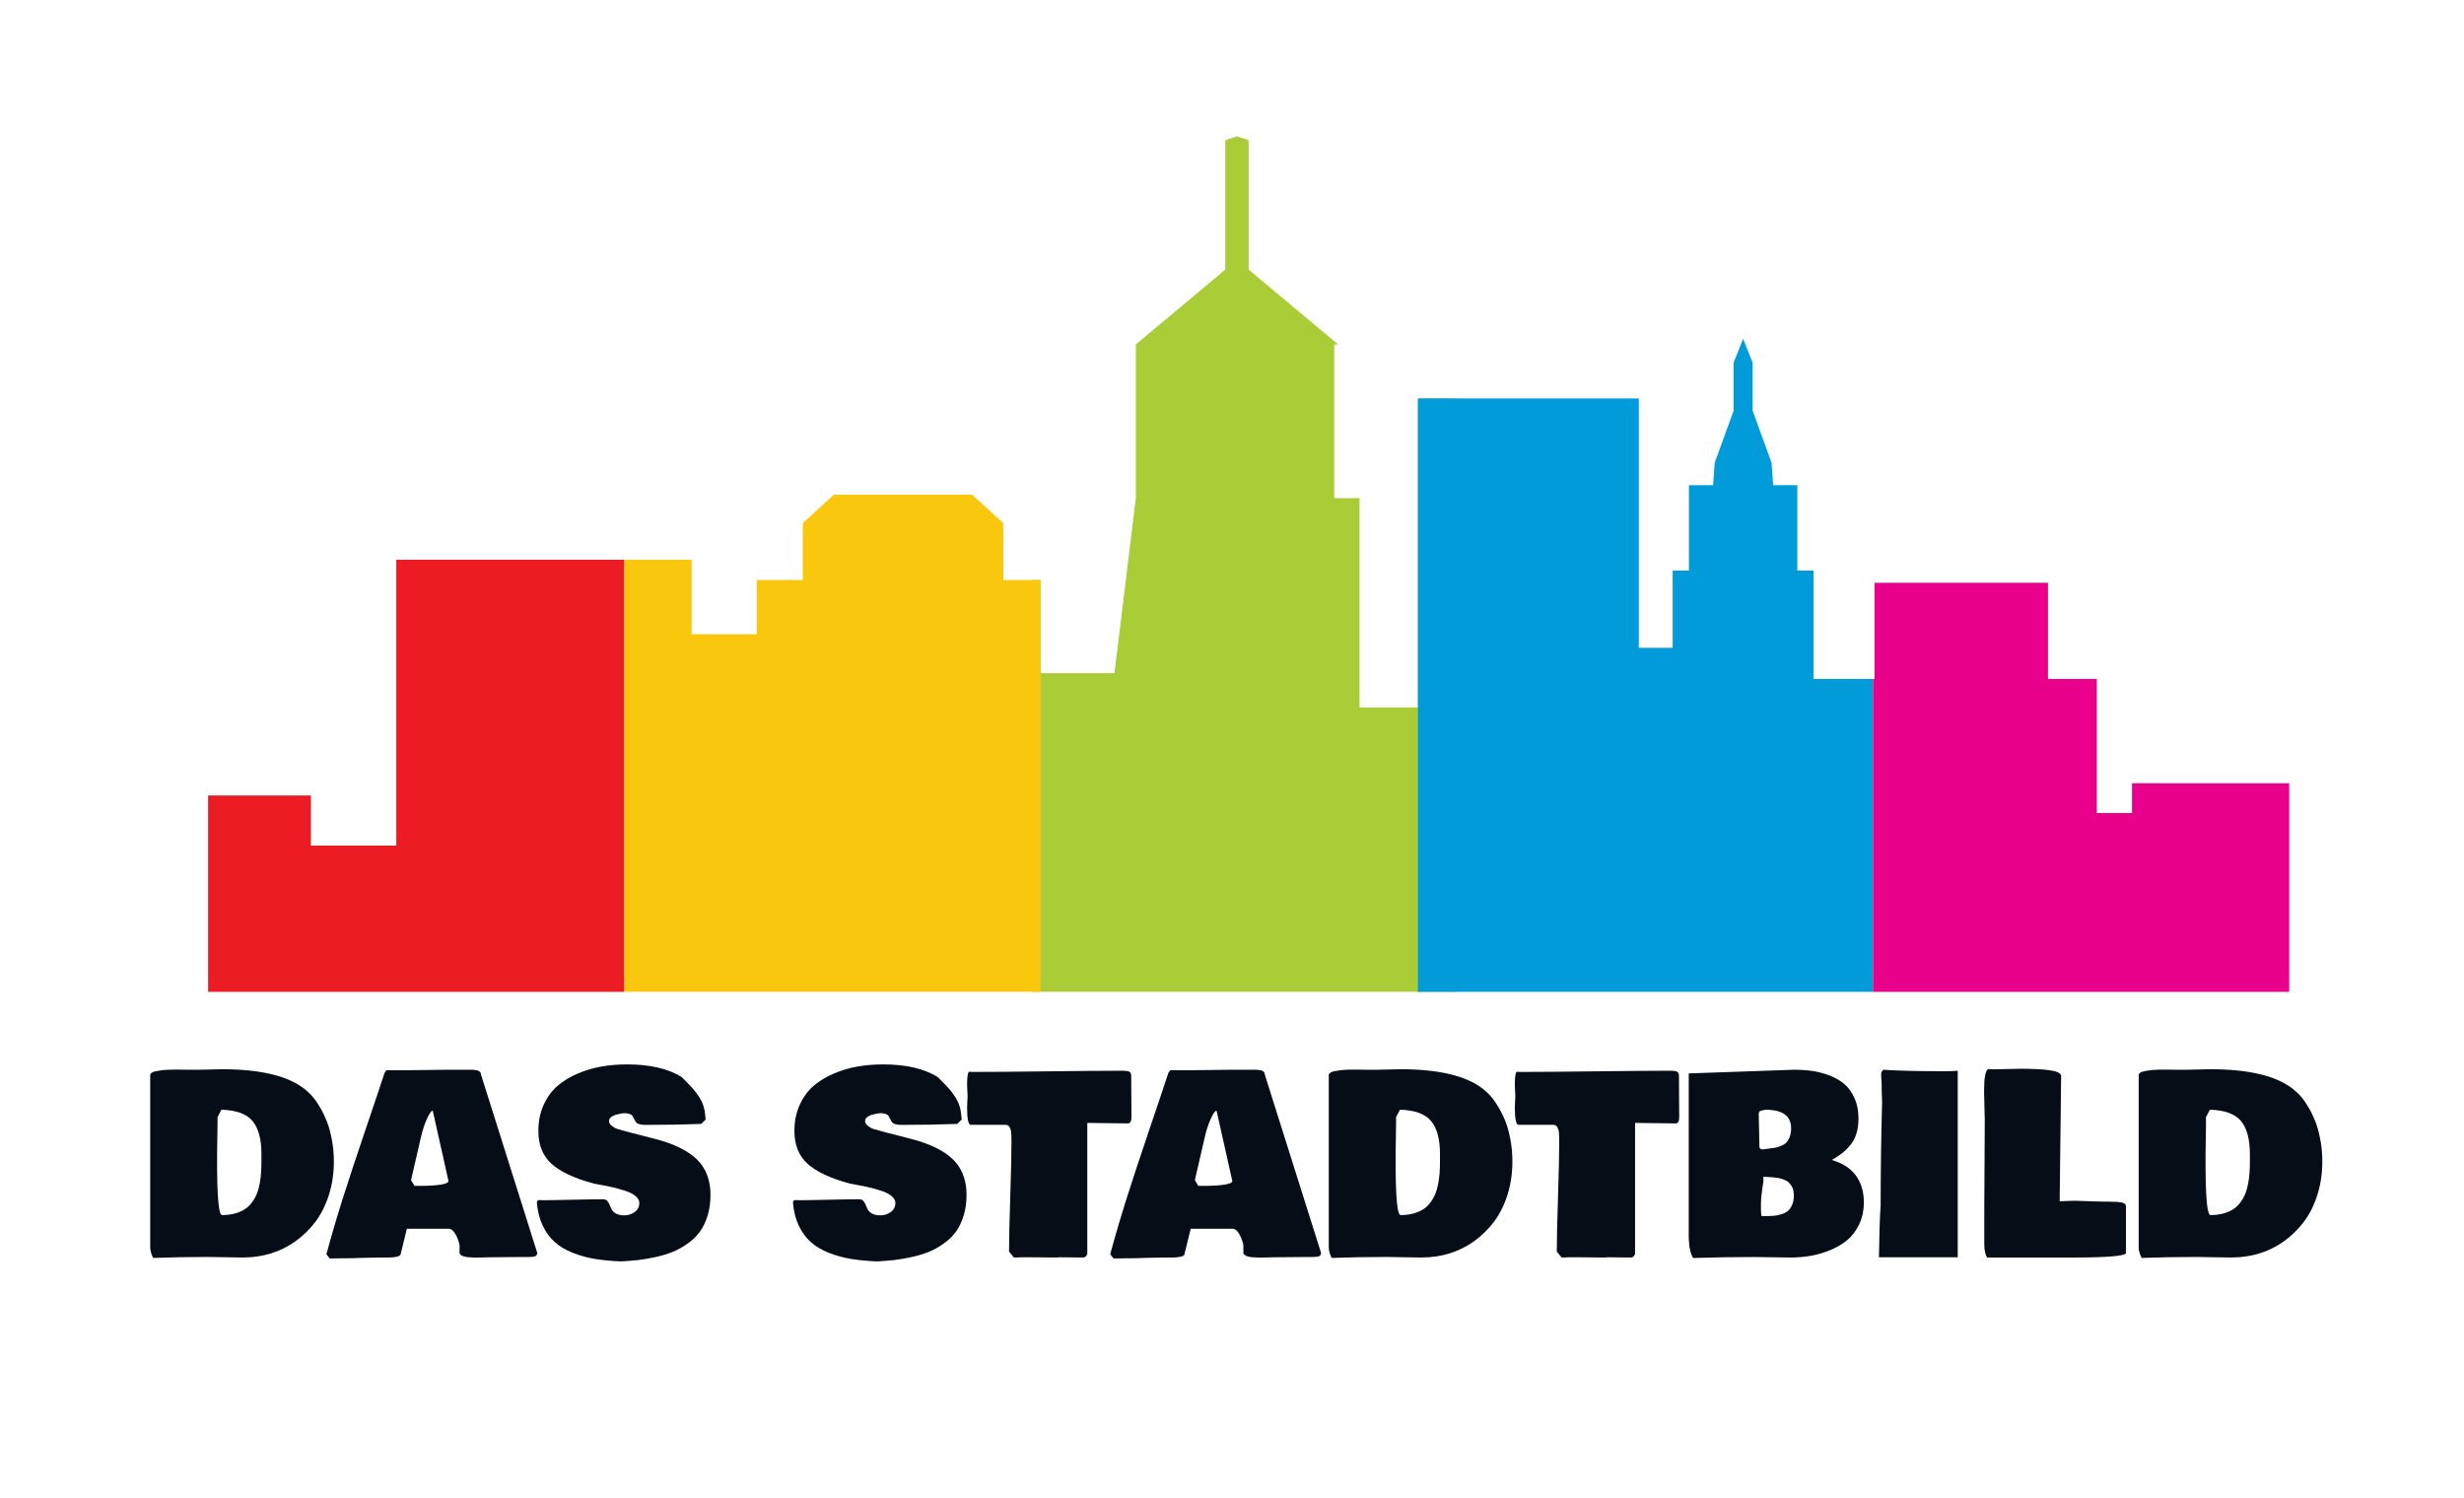
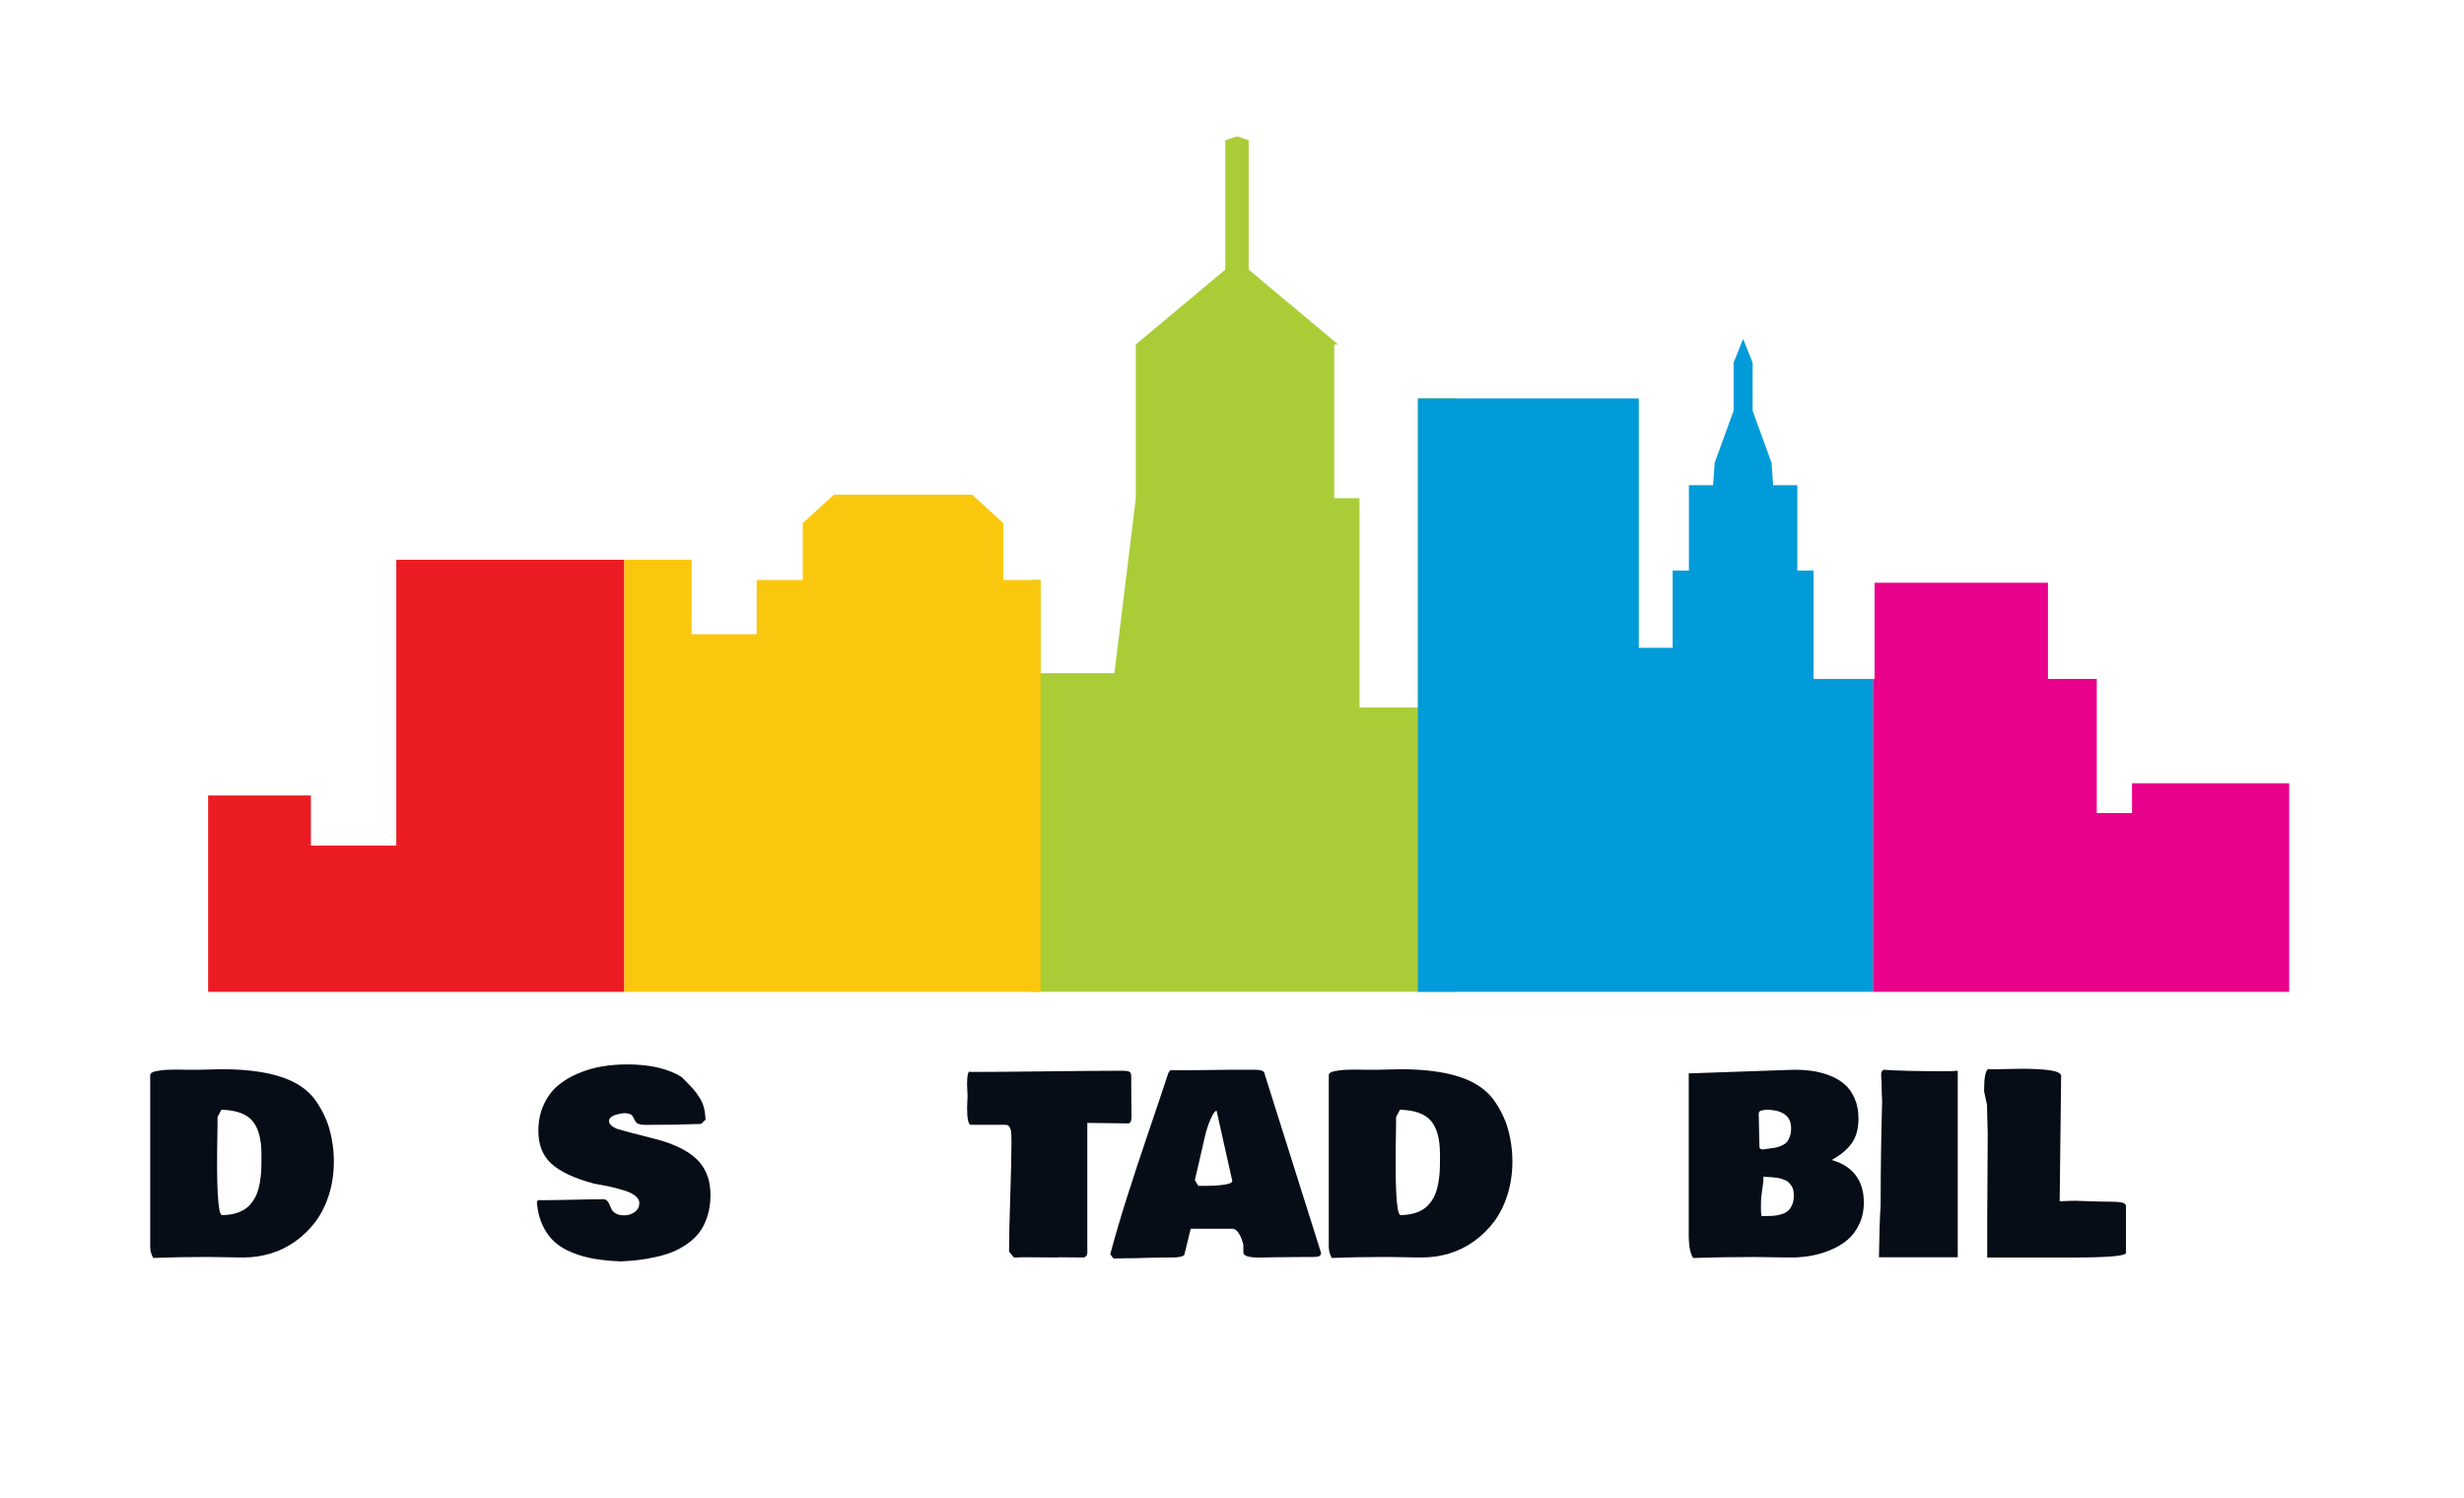
<svg xmlns="http://www.w3.org/2000/svg" id="a" viewBox="0 0 148 90">
  <defs>
    <style>.b{fill:#009bd8;}.b,.c,.d,.e,.f,.g{stroke-width:0px;}.b,.c,.d,.f,.g{fill-rule:evenodd;}.c{fill:#f9c80e;}.d{fill:#ec1c24;}.e{fill:#060d17;}.f{fill:#e9008b;}.g{fill:#aacd37;}</style>
  </defs>
  <polygon class="d" points="37.5 59.58 37.5 33.622 23.803 33.622 23.803 50.795 18.674 50.795 18.674 47.784 12.5 47.784 12.5 59.58 37.5 59.58" />
  <polygon class="g" points="87.5 59.58 87.5 23.937 85.167 23.937 85.167 42.494 81.659 42.494 81.659 29.923 80.141 29.923 80.141 20.691 80.375 20.691 75 16.194 75 8.424 74.298 8.189 73.597 8.424 73.597 16.194 68.223 20.691 68.223 29.923 66.938 40.438 62.5 40.438 62.5 34.843 61.969 34.843 61.969 59.58 87.5 59.58" />
  <polygon class="c" points="62.5 59.58 62.5 34.843 60.264 34.843 60.264 31.424 58.393 29.716 50.089 29.716 48.218 31.424 48.218 34.843 45.451 34.843 45.451 38.099 41.544 38.099 41.544 33.622 37.5 33.622 37.5 59.58 62.5 59.58" />
  <polygon class="b" points="112.5 59.58 112.5 40.784 108.932 40.784 108.932 34.273 107.956 34.273 107.956 29.146 106.503 29.146 106.41 27.802 105.27 24.671 105.27 21.781 104.701 20.356 104.13 21.781 104.13 24.671 102.991 27.802 102.898 29.146 101.445 29.146 101.445 34.273 100.469 34.273 100.469 38.913 98.434 38.913 98.434 23.937 85.167 23.937 85.167 59.58 112.5 59.58" />
  <polygon class="f" points="137.5 59.58 137.5 47.05 128.059 47.05 128.059 48.841 125.942 48.841 125.942 40.784 123.011 40.784 123.011 35.007 112.595 35.007 112.595 40.784 112.5 40.784 112.5 59.58 137.5 59.58" />
  <path class="e" d="M9.023,64.581c0-.054.03-.102.092-.143.061-.042.15-.073.267-.096.117-.021.234-.04.352-.055s.257-.024.421-.029c.163-.005.299-.008.406-.008s.23.002.37.004c.139.003.221.004.245.004h.82c.161,0,.387-.005.678-.015.29-.01.504-.015.641-.015,2.329,0,3.994.4,4.995,1.201l.264.234c.083.078.176.18.278.304.103.125.228.312.377.564.149.251.282.523.399.816s.217.654.3,1.084.125.874.125,1.333c0,.713-.098,1.38-.293,2s-.463,1.156-.802,1.611c-.34.453-.738.846-1.194,1.175-.457.33-.951.576-1.483.74-.532.163-1.082.245-1.648.245h-.234c-.21,0-.522-.005-.938-.015s-.728-.015-.938-.015c-1.226,0-2.334.02-3.325.059-.117-.234-.176-.449-.176-.645v-10.342ZM13.33,72.989c.293,0,.557-.033.791-.099.234-.066.432-.152.593-.261.161-.106.303-.243.425-.41.122-.165.218-.336.29-.512.07-.176.126-.378.168-.604.042-.228.07-.442.084-.645.015-.203.022-.429.022-.678v-.454c0-.898-.178-1.562-.535-1.988-.356-.428-.979-.653-1.868-.678-.024.054-.063.127-.117.22s-.093.166-.117.22v.352c0,.073-.002.264-.007.571-.063,3.271.027,4.927.271,4.966Z" />
-   <path class="e" d="M19.607,75.333c.303-1.118.637-2.253,1.003-3.406.366-1.151.821-2.53,1.366-4.134.544-1.604.917-2.714,1.117-3.329.059-.098.098-.156.117-.176h1.23c.288,0,.713-.005,1.274-.015s.986-.015,1.274-.015h1.23c.073,0,.134.001.183.004.049.002.107.009.176.018.068.011.123.025.165.045s.077.049.106.088.044.085.044.139l3.376,10.701c0,.097-.036.164-.106.201-.071.036-.204.055-.399.055h-.674c-.195,0-.486.002-.872.008-.386.004-.676.007-.872.007-.059,0-.177.004-.355.011-.178.008-.328.01-.45.008-.122-.003-.258-.01-.406-.022-.149-.012-.269-.039-.359-.08-.09-.042-.147-.097-.172-.165v-.483c-.049-.244-.134-.469-.256-.674s-.251-.308-.388-.308h-2.52l-.381,1.553c-.054.117-.327.176-.82.176h-.586c-.21,0-.522.008-.938.021-.415.016-.728.022-.938.022h-.205c-.078,0-.201.002-.37.007-.168.005-.299.008-.392.008-.039-.039-.107-.127-.205-.264ZM24.69,70.888l.205.344h.483c.391,0,.748-.023,1.073-.069.324-.047.487-.121.487-.224l-.945-4.219c-.088,0-.207.166-.355.498s-.27.708-.362,1.128l-.586,2.542Z" />
  <path class="e" d="M37.288,75.772c-.576-.024-1.094-.074-1.553-.15-.459-.075-.902-.197-1.329-.366-.428-.168-.787-.381-1.077-.637-.291-.257-.532-.585-.725-.985-.193-.4-.312-.864-.355-1.392,0-.093.049-.146.146-.161.029.01.078.015.146.015.405,0,1.021-.01,1.846-.029s1.44-.029,1.846-.029c.103,0,.183.033.242.099.059.066.106.146.143.242.036.095.08.19.132.285.051.096.139.176.264.242.124.065.284.099.479.099.239,0,.45-.067.634-.201.183-.135.274-.316.274-.546,0-.151-.078-.29-.234-.418-.156-.126-.362-.23-.619-.311-.256-.081-.5-.149-.732-.205-.232-.057-.47-.105-.714-.146-.244-.042-.386-.067-.425-.077-1.187-.322-2.04-.723-2.56-1.201-.521-.479-.78-1.133-.78-1.963,0-.586.107-1.112.322-1.578.215-.467.496-.848.842-1.143.347-.296.757-.542,1.23-.74.474-.197.952-.337,1.436-.417.483-.081.984-.121,1.501-.121,1.372,0,2.466.254,3.281.762.298.298.517.523.655.678.14.153.273.333.403.538.129.205.22.406.271.604.052.197.087.44.106.729l-.264.264c-1.001.039-2.124.059-3.369.059-.156,0-.282-.017-.377-.051-.096-.034-.159-.078-.19-.133-.032-.053-.064-.109-.096-.168s-.061-.114-.088-.168-.083-.098-.168-.133c-.086-.033-.199-.051-.341-.051-.039,0-.102.008-.187.021-.086.016-.186.038-.301.07-.115.031-.213.08-.296.146-.083.065-.125.143-.125.23,0,.107.055.205.165.293.109.088.226.151.348.19s.273.082.454.128c.181.047.293.077.337.092,1.064.269,1.699.435,1.904.498,1.069.337,1.826.779,2.271,1.326.41.508.615,1.145.615,1.911,0,.464-.06.886-.18,1.267s-.277.703-.472.967-.439.498-.732.703-.589.369-.89.491c-.3.122-.641.225-1.021.308s-.731.143-1.051.18c-.32.036-.668.064-1.044.084Z" />
-   <path class="e" d="M52.668,75.772c-.576-.024-1.094-.074-1.553-.15-.459-.075-.902-.197-1.329-.366-.428-.168-.787-.381-1.077-.637-.291-.257-.532-.585-.725-.985-.193-.4-.312-.864-.355-1.392,0-.093.049-.146.146-.161.029.01.078.015.146.015.405,0,1.021-.01,1.846-.029s1.44-.029,1.846-.029c.103,0,.183.033.242.099.059.066.106.146.143.242.036.095.08.19.132.285.051.096.139.176.264.242.124.065.284.099.479.099.239,0,.45-.067.634-.201.183-.135.274-.316.274-.546,0-.151-.078-.29-.234-.418-.156-.126-.362-.23-.619-.311-.256-.081-.5-.149-.732-.205-.232-.057-.47-.105-.714-.146-.244-.042-.386-.067-.425-.077-1.187-.322-2.04-.723-2.56-1.201-.521-.479-.78-1.133-.78-1.963,0-.586.107-1.112.322-1.578.215-.467.496-.848.842-1.143.347-.296.757-.542,1.23-.74.474-.197.952-.337,1.436-.417.483-.081.984-.121,1.501-.121,1.372,0,2.466.254,3.281.762.298.298.517.523.655.678.14.153.273.333.403.538.129.205.22.406.271.604.052.197.087.44.106.729l-.264.264c-1.001.039-2.124.059-3.369.059-.156,0-.282-.017-.377-.051-.096-.034-.159-.078-.19-.133-.032-.053-.064-.109-.096-.168s-.061-.114-.088-.168-.083-.098-.168-.133c-.086-.033-.199-.051-.341-.051-.039,0-.102.008-.187.021-.086.016-.186.038-.301.07-.115.031-.213.08-.296.146-.083.065-.125.143-.125.23,0,.107.055.205.165.293.109.088.226.151.348.19s.273.082.454.128c.181.047.293.077.337.092,1.064.269,1.699.435,1.904.498,1.069.337,1.826.779,2.271,1.326.41.508.615,1.145.615,1.911,0,.464-.06.886-.18,1.267s-.277.703-.472.967-.439.498-.732.703-.589.369-.89.491c-.3.122-.641.225-1.021.308s-.731.143-1.051.18c-.32.036-.668.064-1.044.084Z" />
  <path class="e" d="M58.088,66.559c0-.088.005-.219.015-.392.01-.174.015-.292.015-.355,0-.024-.005-.112-.015-.264s-.015-.283-.015-.396c0-.518.049-.776.146-.776.039,0,.073.005.103.015,1.021,0,2.533-.012,4.537-.036s3.505-.037,4.501-.037c.249,0,.406.021.473.066.065.043.099.129.099.256v.205c0,.254.002.629.007,1.124.005.496.007.873.007,1.132,0,.254-.068.381-.205.381-.273,0-.681-.005-1.223-.015s-.95-.015-1.223-.015v7.852c-.034.146-.117.225-.249.234-.171,0-.42-.003-.747-.008s-.576-.007-.747-.007c-.01,0-.02.005-.029.015-.215,0-.517-.003-.904-.008-.389-.005-.678-.007-.868-.007h-.439c-.098.01-.239.015-.425.015l-.293-.352c0-.742.024-1.846.073-3.311s.073-2.568.073-3.311c0-.034-.001-.09-.004-.168s-.003-.142-.003-.191c0-.048-.003-.109-.011-.183-.007-.073-.02-.133-.036-.18-.018-.046-.038-.093-.062-.139-.024-.047-.058-.081-.099-.103-.042-.022-.092-.033-.15-.033h-2.095c-.137-.039-.205-.376-.205-1.011Z" />
  <path class="e" d="M66.687,75.333c.303-1.118.637-2.253,1.003-3.406.366-1.151.821-2.53,1.366-4.134.544-1.604.917-2.714,1.117-3.329.059-.098.098-.156.117-.176h1.23c.288,0,.713-.005,1.274-.015s.986-.015,1.274-.015h1.23c.073,0,.134.001.183.004.049.002.107.009.176.018.068.011.123.025.165.045s.077.049.106.088.044.085.044.139l3.376,10.701c0,.097-.036.164-.106.201-.07.036-.203.055-.398.055h-.674c-.195,0-.486.002-.872.008-.386.004-.677.007-.872.007-.059,0-.177.004-.355.011-.178.008-.328.01-.45.008-.122-.003-.258-.01-.406-.022-.149-.012-.269-.039-.359-.08-.09-.042-.147-.097-.172-.165v-.483c-.049-.244-.134-.469-.256-.674s-.251-.308-.388-.308h-2.52l-.381,1.553c-.054.117-.327.176-.82.176h-.586c-.21,0-.522.008-.938.021-.415.016-.728.022-.938.022h-.205c-.078,0-.201.002-.37.007-.168.005-.299.008-.392.008-.039-.039-.107-.127-.205-.264ZM71.77,70.888l.205.344h.483c.391,0,.748-.023,1.073-.069.324-.047.487-.121.487-.224l-.945-4.219c-.088,0-.207.166-.355.498s-.27.708-.362,1.128l-.586,2.542Z" />
  <path class="e" d="M79.812,64.581c0-.054.029-.102.092-.143.061-.042.149-.073.267-.096.117-.021.234-.04.352-.055s.257-.024.421-.029.299-.008.406-.008.23.002.371.004c.139.003.221.004.244.004h.82c.162,0,.387-.005.678-.015s.504-.015.641-.015c2.33,0,3.994.4,4.996,1.201l.264.234c.082.078.176.18.277.304.104.125.229.312.377.564.149.251.283.523.4.816s.217.654.3,1.084.124.874.124,1.333c0,.713-.098,1.38-.293,2s-.463,1.156-.801,1.611c-.34.453-.738.846-1.195,1.175-.456.33-.95.576-1.482.74-.532.163-1.082.245-1.648.245h-.234c-.209,0-.521-.005-.938-.015-.414-.01-.727-.015-.938-.015-1.225,0-2.334.02-3.324.059-.117-.234-.176-.449-.176-.645v-10.342ZM84.119,72.989c.293,0,.557-.033.791-.099.234-.066.432-.152.593-.261.161-.106.303-.243.425-.41.122-.165.219-.336.289-.512s.127-.378.168-.604c.042-.228.07-.442.085-.645.015-.203.022-.429.022-.678v-.454c0-.898-.179-1.562-.535-1.988-.356-.428-.979-.653-1.867-.678-.025.054-.064.127-.117.22-.055.093-.094.166-.117.22v.352c0,.073-.003.264-.008.571-.063,3.271.027,4.927.271,4.966Z" />
-   <path class="e" d="M90.988,66.559c0-.088.006-.219.016-.392.01-.174.014-.292.014-.355,0-.024-.004-.112-.014-.264s-.016-.283-.016-.396c0-.518.049-.776.146-.776.039,0,.074.005.104.015,1.02,0,2.532-.012,4.537-.036,2.004-.024,3.504-.037,4.5-.037.25,0,.406.021.473.066.066.043.1.129.1.256v.205c0,.254.002.629.007,1.124.005.496.007.873.007,1.132,0,.254-.068.381-.205.381-.273,0-.681-.005-1.223-.015s-.949-.015-1.223-.015v7.852c-.035.146-.117.225-.25.234-.17,0-.42-.003-.746-.008-.328-.005-.576-.007-.748-.007-.01,0-.02.005-.029.015-.215,0-.516-.003-.904-.008s-.678-.007-.867-.007h-.439c-.098.01-.24.015-.426.015l-.293-.352c0-.742.025-1.846.074-3.311s.072-2.568.072-3.311c0-.034-.001-.09-.004-.168-.002-.078-.003-.142-.003-.191,0-.048-.003-.109-.011-.183s-.02-.133-.037-.18c-.018-.046-.037-.093-.062-.139-.023-.047-.057-.081-.098-.103-.043-.022-.092-.033-.15-.033h-2.096c-.137-.039-.205-.376-.205-1.011Z" />
  <path class="e" d="M101.434,74.337v-9.858l6.328-.22c.391,0,.756.024,1.098.073s.688.141,1.037.274c.349.135.646.308.893.521.247.212.449.494.605.846s.234.757.234,1.216c0,.61-.135,1.104-.403,1.483-.269.378-.671.714-1.208,1.007.629.176,1.109.479,1.439.912.328.432.494.978.494,1.637,0,.488-.094.927-.279,1.314-.186.389-.424.705-.717.949s-.638.446-1.033.607-.787.274-1.176.341c-.389.065-.785.099-1.189.099-.234,0-.588-.005-1.059-.015-.472-.01-.826-.015-1.066-.015-1.357,0-2.602.02-3.734.059-.162-.259-.25-.669-.264-1.23ZM105.637,66.925c0,.22.008.547.022.981s.022.762.022.981c0,.093.059.146.176.161.068-.01.186-.025.355-.048.168-.021.301-.04.398-.055s.217-.05.355-.106c.139-.056.248-.123.326-.201s.146-.191.205-.341c.059-.148.088-.323.088-.523,0-.742-.514-1.113-1.539-1.113-.205.034-.324.068-.358.103-.034.039-.052.093-.052.161ZM105.77,72.506c0,.361.02.542.059.542h.234c.189,0,.355-.006.494-.019.139-.012.289-.042.45-.091s.29-.116.388-.202c.098-.085.182-.206.25-.362s.102-.342.102-.557c0-.122-.012-.234-.036-.337s-.063-.19-.117-.264-.106-.137-.157-.19-.125-.099-.221-.136c-.094-.036-.173-.065-.234-.088-.061-.021-.152-.04-.273-.055-.123-.015-.211-.024-.264-.029-.055-.005-.146-.011-.279-.019-.131-.007-.215-.011-.248-.011v.278c-.006.054-.031.234-.078.542-.046.308-.068.552-.068.732v.264Z" />
  <path class="e" d="M112.859,75.523c.02-1.421.053-2.461.102-3.12,0-2.051.029-4.131.088-6.24-.02-.41-.029-.713-.029-.908v-.22c-.02-.215-.029-.391-.029-.527,0-.093.045-.176.133-.249.801.059,2.021.088,3.662.088.391,0,.658-.01.805-.029v11.206h-4.73Z" />
-   <path class="e" d="M119.173,65.548c0-.796.082-1.24.248-1.333.049.01.117.015.205.015h.234c.152,0,.4-.005.748-.015.346-.01.609-.015.791-.015.693,0,1.254.028,1.68.084.428.057.668.16.723.312l-.088,7.559h.16c.391-.02.664-.028.82-.025.156.002.443.012.861.029.418.017.818.025,1.205.025.316,0,.553.019.707.055.152.037.23.111.23.224v2.812c-.064.176-1.152.264-3.268.264h-5.068c-.117-.171-.176-.444-.176-.82v-2.08c0-.61.006-1.514.016-2.71s.014-2.1.014-2.71c0-.112-.007-.361-.021-.747s-.021-.693-.021-.923Z" />
-   <path class="e" d="M128.459,64.581c0-.054.03-.102.092-.143.061-.042.149-.073.267-.096.117-.021.234-.04.352-.055s.258-.024.422-.029c.163-.005.299-.008.406-.008s.23.002.37.004c.139.003.221.004.245.004h.82c.161,0,.387-.005.678-.015.29-.01.504-.015.641-.015,2.329,0,3.994.4,4.995,1.201l.264.234c.083.078.176.18.278.304.103.125.229.312.377.564.149.251.282.523.399.816s.217.654.3,1.084.125.874.125,1.333c0,.713-.098,1.38-.293,2s-.463,1.156-.802,1.611c-.34.453-.737.846-1.194,1.175-.456.33-.951.576-1.482.74-.533.163-1.082.245-1.648.245h-.234c-.21,0-.522-.005-.938-.015s-.728-.015-.938-.015c-1.226,0-2.334.02-3.325.059-.117-.234-.176-.449-.176-.645v-10.342ZM132.766,72.989c.293,0,.557-.033.791-.099.234-.066.433-.152.593-.261.162-.106.303-.243.426-.41.121-.165.218-.336.289-.512.07-.176.127-.378.168-.604.042-.228.07-.442.084-.645.016-.203.022-.429.022-.678v-.454c0-.898-.179-1.562-.534-1.988-.357-.428-.979-.653-1.868-.678-.024.054-.063.127-.117.22s-.093.166-.117.22v.352c0,.073-.003.264-.007.571-.064,3.271.026,4.927.271,4.966Z" />
+   <path class="e" d="M119.173,65.548c0-.796.082-1.24.248-1.333.049.01.117.015.205.015h.234c.152,0,.4-.005.748-.015.346-.01.609-.015.791-.015.693,0,1.254.028,1.68.084.428.057.668.16.723.312l-.088,7.559h.16c.391-.02.664-.028.82-.025.156.002.443.012.861.029.418.017.818.025,1.205.025.316,0,.553.019.707.055.152.037.23.111.23.224v2.812c-.064.176-1.152.264-3.268.264h-5.068v-2.08c0-.61.006-1.514.016-2.71s.014-2.1.014-2.71c0-.112-.007-.361-.021-.747s-.021-.693-.021-.923Z" />
</svg>